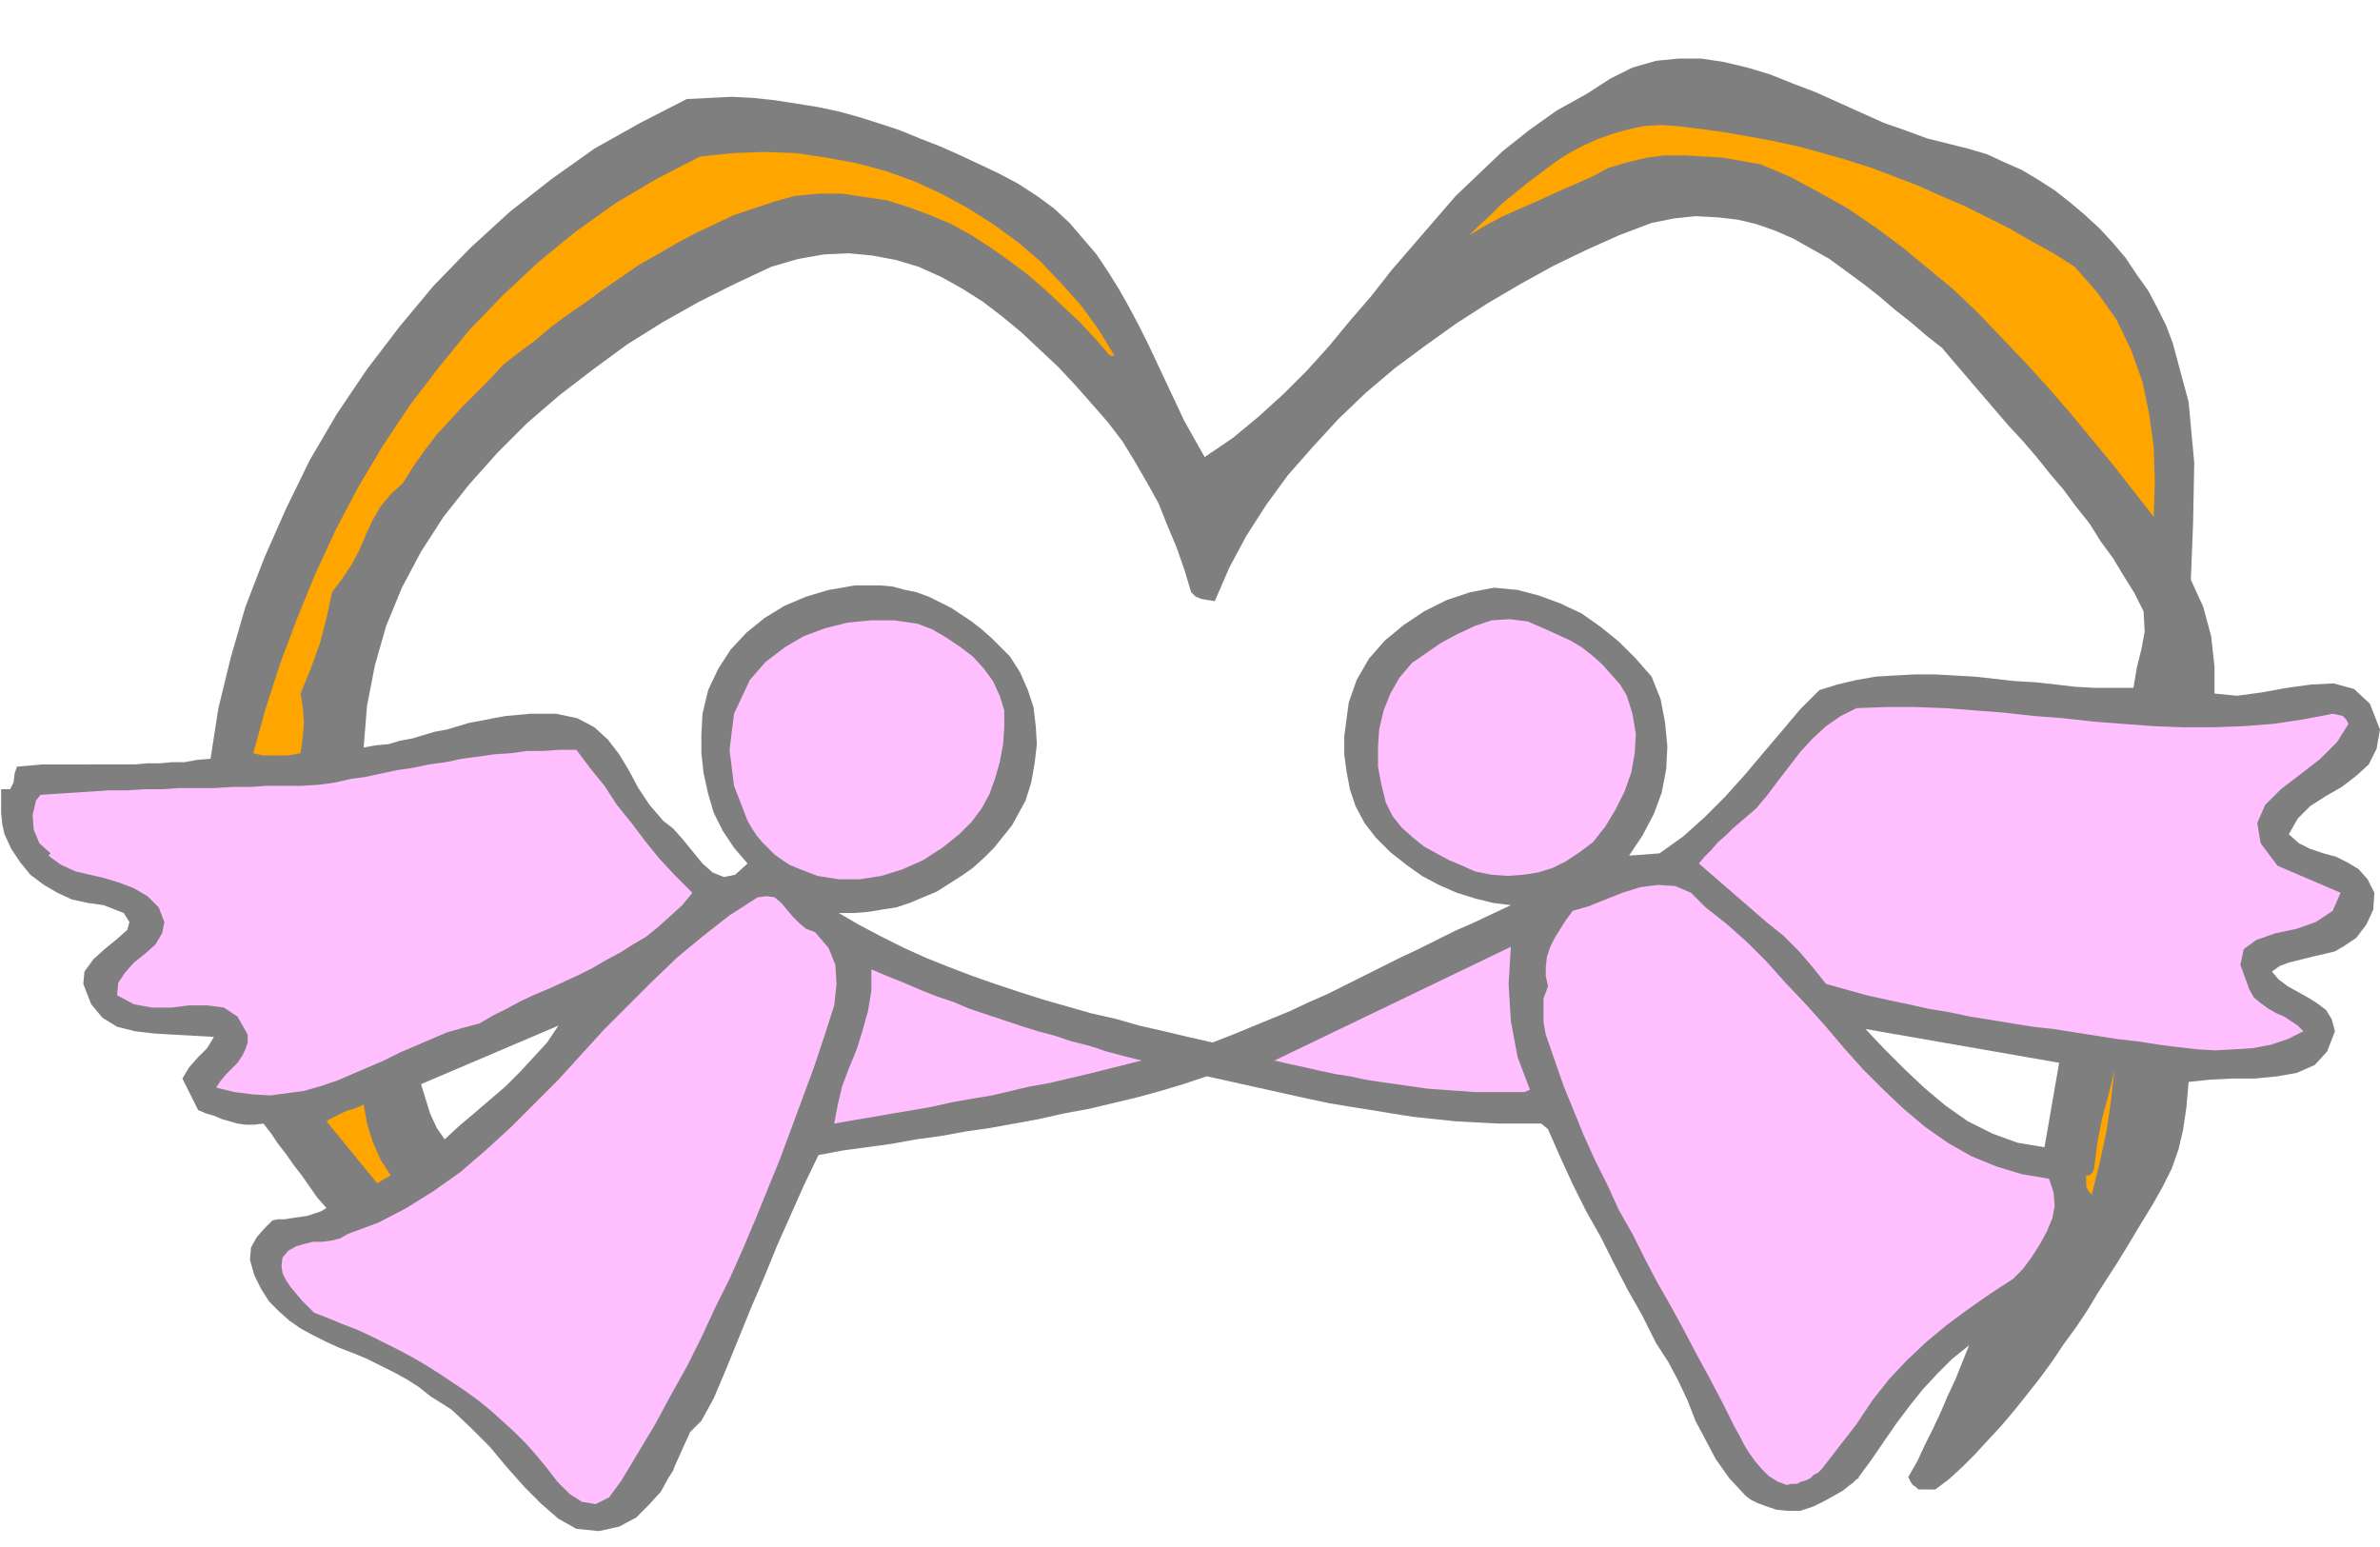
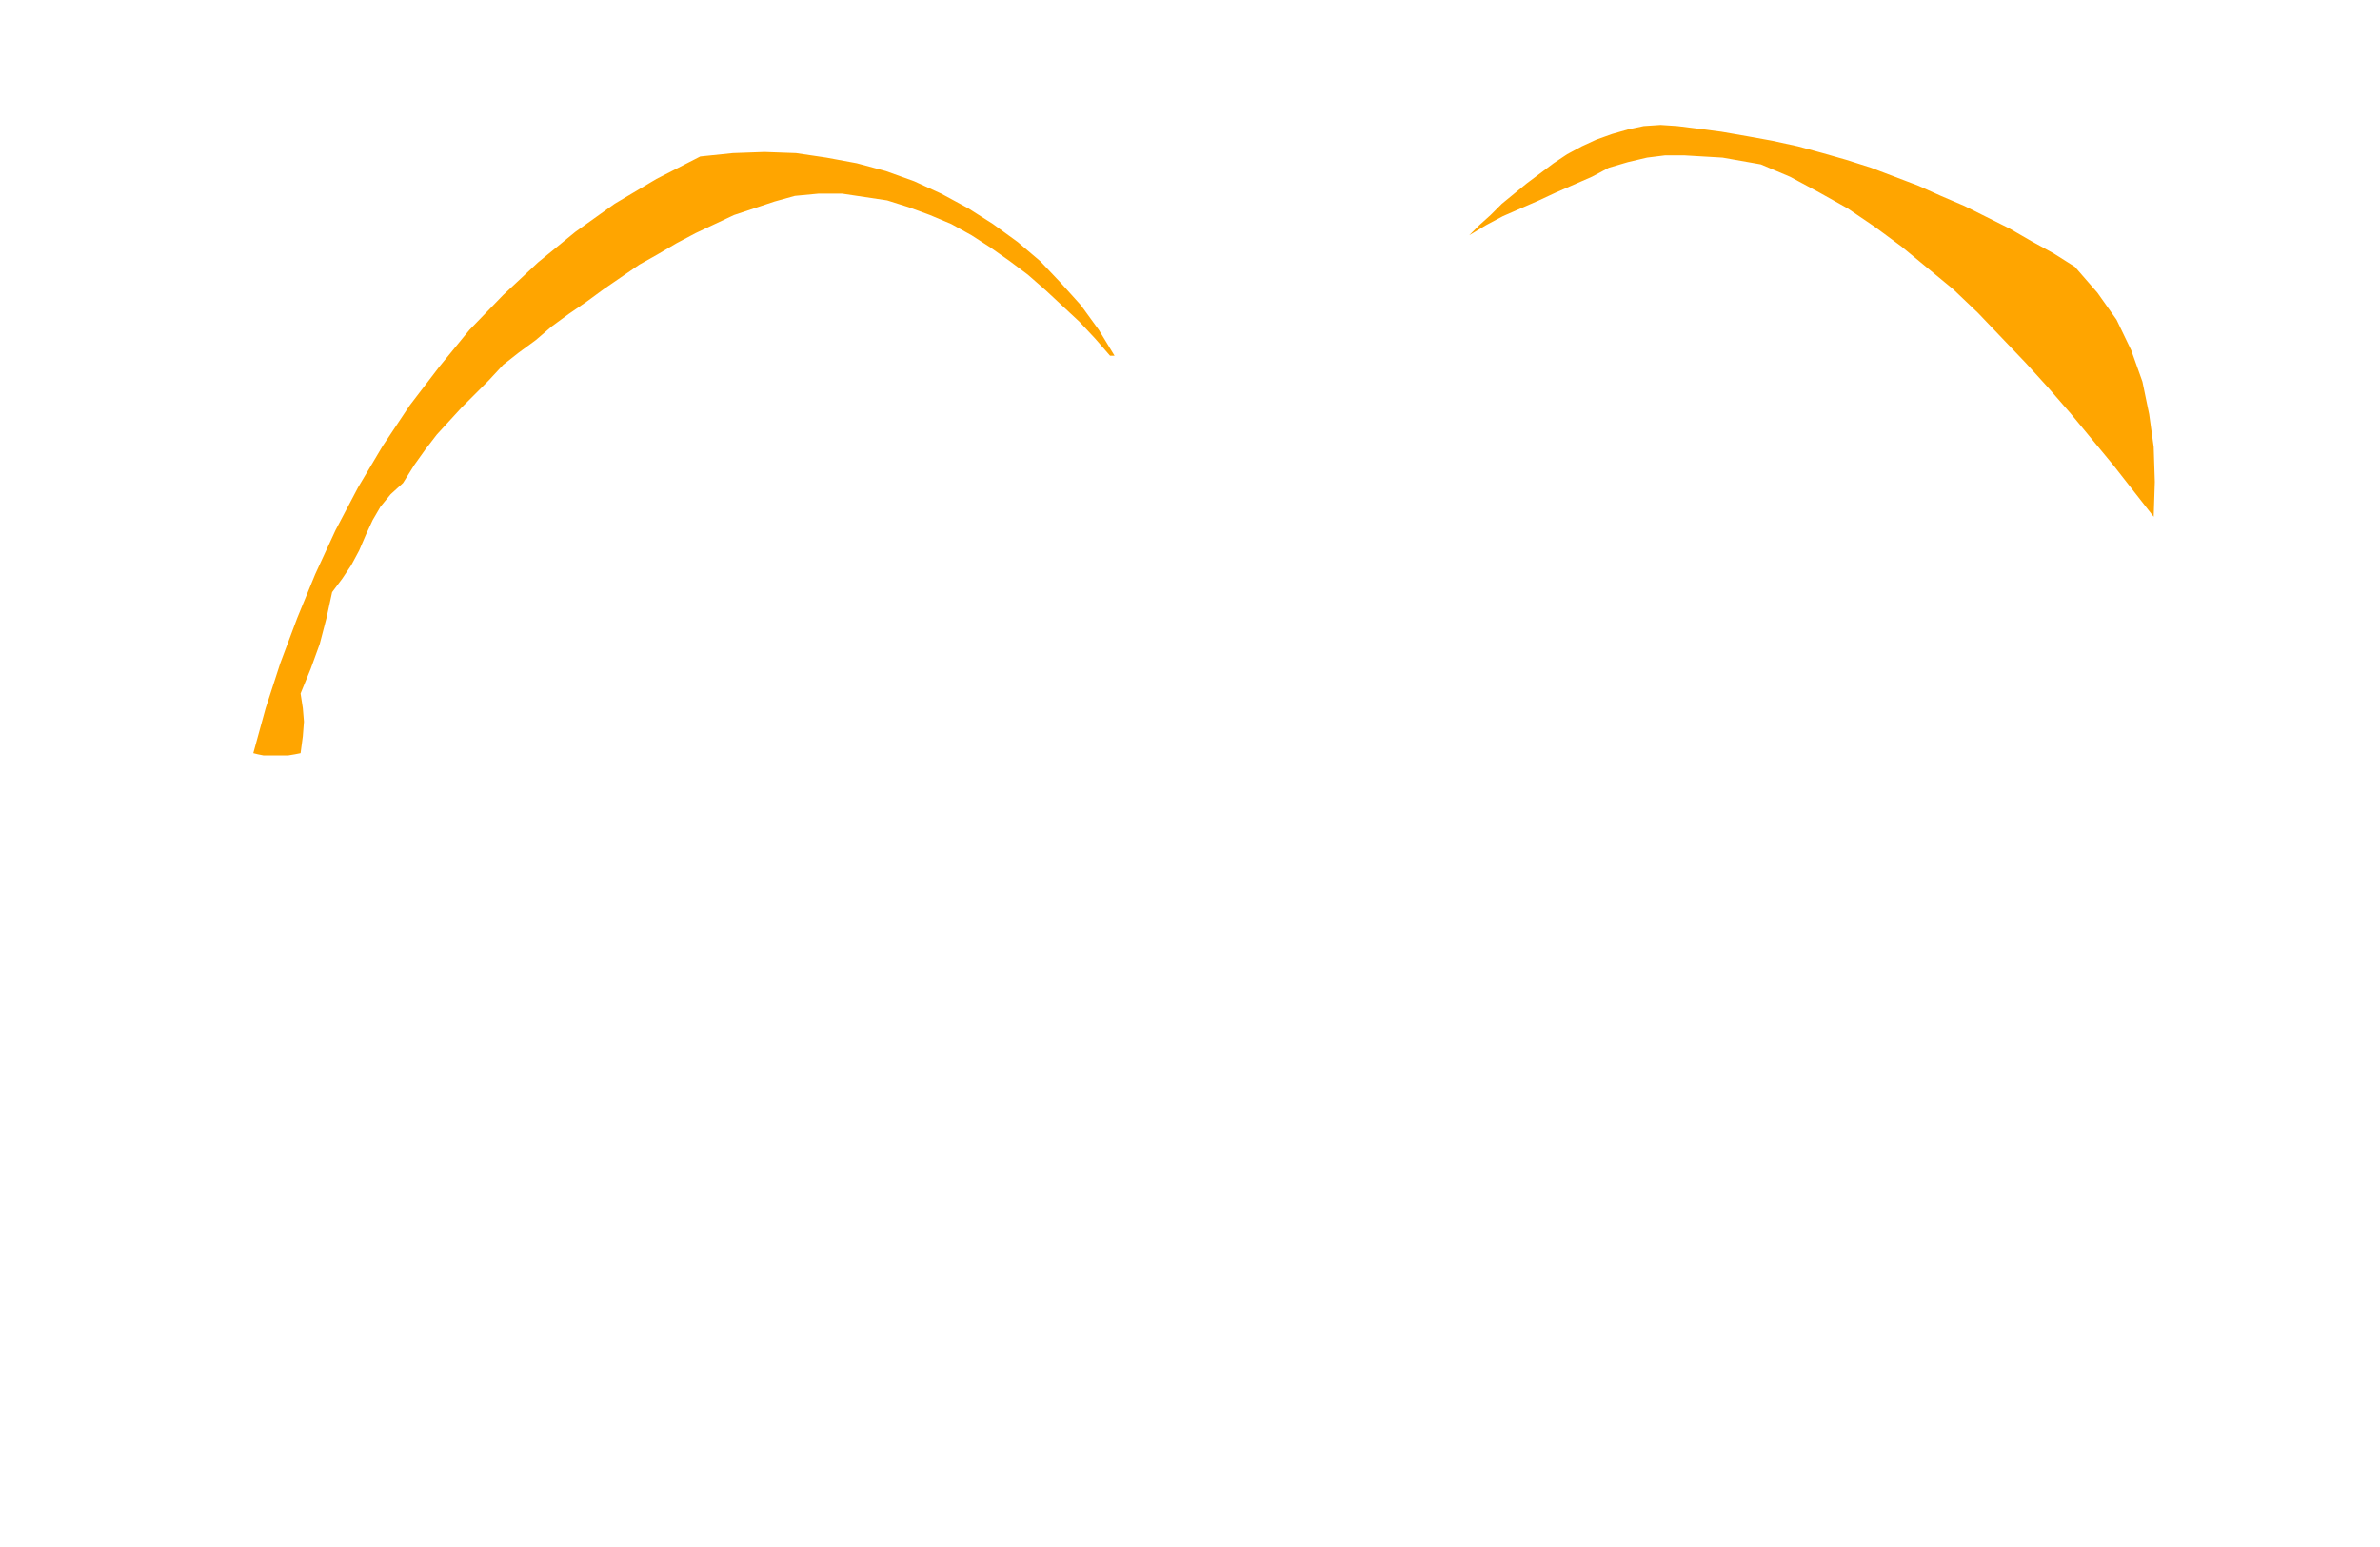
<svg xmlns="http://www.w3.org/2000/svg" width="2.114in" height="1.374in" fill-rule="evenodd" stroke-linecap="round" preserveAspectRatio="none" viewBox="0 0 2114 1374">
  <style>.pen1{stroke:none}.brush3{fill:#ffbfff}.brush4{fill:orange}</style>
-   <path d="M1709 1323h-5 5zm0 0h10l12-9 12-11 11-11 12-13 12-13 11-13 12-15 11-14 11-15 10-15 11-15 10-15 9-15 9-14 9-14 8-13-39-31-34-58-24-4-22-8-22-11-20-14-19-16-18-17-17-17-17-18 172 30-13 75 34 58 39 31 12-20 11-18 9-16 8-16 6-17 4-17 3-20 2-23 19-2 20-1h20l20-2 17-3 16-7 11-12 7-18-3-11-5-8-8-6-8-5-9-5-9-5-8-6-6-7 7-5 8-3 8-2 8-2 8-2 9-2 8-2 7-4 12-8 9-12 6-13 1-15-6-12-8-9-10-6-10-5-11-3-12-4-10-5-9-8 8-14 11-11 14-9 14-8 13-10 11-10 7-14 3-17-9-23-14-13-18-5-20 1-22 3-22 4-22 3-20-2v-24l-3-27-7-26-11-24 2-51 1-53-5-54-14-52-6-16-8-16-8-15-10-14-10-15-11-13-12-13-13-12-13-11-14-11-14-9-15-9-16-7-15-7-17-5-16-4-20-5-19-7-20-7-20-9-20-9-20-9-21-8-20-8-20-6-21-5-20-3h-20l-20 2-21 6-20 10-20 13-27 15-24 17-24 19-21 20-21 20-19 22-19 22-19 22-18 23-19 22-19 23-19 21-21 21-22 20-23 19-25 17 9 128 13-30 15-28 18-28 19-26 22-25 23-25 24-23 26-22 27-20 28-20 28-18 29-17 29-16 29-14 29-13 29-11 20-4 19-2 19 1 18 2 17 4 17 6 16 7 16 9 16 9 15 11 15 11 14 11 14 12 14 11 14 12 14 11 11 13 12 14 12 14 12 14 12 14 13 14 12 14 12 15 12 14 11 15 12 15 10 16 11 15 9 15 10 16 8 16 1 18-3 16-4 16-3 18h-34l-18-1-17-2-18-2-18-1-18-2-18-2-18-1-18-1h-17l-18 1-17 1-17 3-17 4-16 5-17 17-16 19-17 20-16 19-18 20-18 18-19 17-21 15-27 2 12-18 10-19 7-19 4-21 1-20-2-21-4-21-8-20-14-16-15-15-16-13-17-12-19-9-19-7-19-5-21-2-21 4-21 7-20 10-18 12-17 14-14 16-11 19-7 20-2 15-2 15v16l2 15 3 16 5 15 8 15 10 13 13 13 14 11 14 10 15 8 16 7 16 5 16 4 16 2-17 8-17 8-16 7-16 8-16 8-17 8-16 8-16 8-16 8-16 8-16 7-17 8-17 7-17 7-17 7-18 7-22-5-21-5-22-5-21-6-22-5-21-6-21-6-22-7-21-7-20-7-21-8-20-8-20-9-20-10-19-10-19-11h13l13-1 12-2 13-2 12-4 12-5 12-5 11-7 11-7 10-7 10-9 9-9 8-10 8-10 6-11 6-11 5-16 3-17 2-17-1-16-2-17-5-15-7-16-9-14-8-8-8-8-9-8-9-7-9-6-9-6-10-5-10-5-11-4-10-2-11-3-11-1h-23l-11 2-12 2-20 6-19 8-18 11-16 13-14 15-11 17-9 19-5 21-1 18v17l2 18 4 18 5 17 8 16 10 15 12 14-11 10-10 2-10-4-9-8-9-11-9-11-8-9-9-7-12-14-10-15-8-15-9-15-10-13-12-11-15-8-19-4h-23l-11 1-11 1-11 2-10 2-11 2-10 3-10 3-11 2-10 3-10 3-11 2-10 3-11 1-11 2 3-37 7-36 10-35 14-34 17-32 20-31 23-29 25-28 26-26 29-25 30-23 30-22 32-20 32-18 32-16 32-15 24-7 23-4 22-1 21 2 21 4 20 6 20 9 18 10 19 12 17 13 17 14 17 16 16 15 15 16 15 17 14 16 13 17 11 18 11 19 10 18 8 20 8 19 7 20 6 20 4 4 5 2 6 1 6 1-9-128-9-16-9-16-8-17-8-17-8-17-8-17-8-16-9-17-9-16-10-16-10-15-12-14-12-14-14-13-15-11-17-11-17-9-17-8-17-8-18-8-18-7-17-7-18-6-19-6-18-5-19-4-19-3-19-3-19-2-19-1-20 1-20 1-41 21-41 23-38 27-37 29-35 32-33 34-30 36-29 38-27 40-24 41-21 43-19 43-17 44-13 45-11 45-7 45-12 1-11 2h-11l-11 1h-11l-11 1H37l-11 1-11 1-2 6-1 8-3 6H1v21l1 10 2 9 6 13 8 12 9 11 12 9 12 7 13 6 14 3 14 2 18 7 5 8-2 7-9 8-11 9-10 9-8 11-1 11 7 18 10 12 13 8 16 4 17 2 17 1 18 1 18 1-6 10-8 8-8 9-6 10 14 28 7 3 7 2 7 3 7 2 7 2 7 1h8l8-1 7 9 6 9 7 9 7 10 7 9 7 10 7 10 8 9 60-9 45-52-7-10-6-13-4-13-4-13 122-52-10 15-12 13-12 13-13 13-14 12-14 12-13 11-13 12-45 52-60 9-5 3-6 2-6 2-7 1-7 1-6 1h-6l-5 1-7 7-7 8-5 9-1 11 4 14 6 12 7 11 9 9 9 8 10 7 11 6 12 6 11 5 13 5 12 5 12 6 12 6 11 6 11 7 10 8 19 12 17 16 17 17 15 18 16 18 15 15 15 13 16 9 20 2 18-4 15-8 12-12 10-11 6-11 5-8 1-3 14-31 10-10 11-20 11-26 11-27 11-27 12-28 11-27 12-27 12-27 13-27 21-4 22-3 22-3 22-4 22-3 22-4 21-3 22-4 22-4 22-5 22-4 21-5 21-5 22-6 20-6 21-7 18 4 18 4 18 4 18 4 18 4 19 4 18 3 19 3 18 3 19 3 19 2 19 2 18 1 20 1h38l6 5 11 25 11 24 12 24 13 23 12 24 12 23 13 23 12 24 11 17 9 17 8 17 7 18 9 17 9 17 12 17 14 15 1 1 4 3 6 3 8 3 9 3 10 1h11l12-4 10-5 9-5 7-4 5-4 4-3 3-3 2-1v-1l11-15 11-16 11-16 12-16 12-15 13-14 13-13 15-12-6 15-6 15-7 15-6 14-7 15-7 14-7 15-8 14 2 4 2 3 3 2 2 2h5z" class="pen1" style="fill:#7f7f7f" />
-   <path d="m467 1282-10-10-11-10-10-9-11-9-11-8-12-8-12-8-11-7-12-7-13-7-12-6-12-6-13-6-13-5-12-5-13-5-5-5-6-6-5-6-5-6-4-6-3-6-1-7 1-7 5-6 7-4 7-2 8-2h8l8-1 8-2 7-4 27-10 25-13 24-15 24-17 22-19 22-20 21-21 22-22 20-22 21-23 22-22 21-21 22-21 23-19 23-18 25-16 8-1 7 1 6 5 5 6 5 6 6 6 6 5 8 3 12 14 6 15 1 17-2 19-9 28-9 27-10 27-10 27-10 27-11 27-11 27-11 26-12 27-13 26-12 26-13 26-14 25-14 26-15 25-15 25-11 15-12 6-12-2-11-7-11-11-10-13-10-12-8-9zm1151 23-3 3-4 2-3 3-4 2-4 1-4 2h-5l-4 1-8-3-8-5-6-6-6-7-5-7-5-8-4-8-4-7-11-22-11-21-12-22-11-21-12-22-12-21-11-21-11-22-12-21-10-22-11-22-10-22-9-22-9-22-8-23-8-23-2-11v-21l4-11-2-9v-8l1-9 3-9 4-8 5-8 5-8 6-8 14-4 15-6 15-6 16-5 16-2 15 1 14 6 13 13 19 15 18 16 17 17 17 19 18 19 17 19 17 20 17 19 18 18 18 17 19 16 20 14 21 12 22 9 23 7 24 4 4 12 1 12-2 11-5 12-6 11-7 11-8 11-9 9-20 13-20 14-19 14-18 15-17 16-16 17-15 19-14 21-31 40z" class="pen1 brush3" />
-   <path d="M1853 1044h3l2-2 1-1 1-3 3-23 4-21 6-22 5-21-3 27-4 27-6 28-7 28-3-3-2-4v-10zM290 996l3-2 4-2 4-2 4-2 5-2 4-1 5-2 4-2 3 17 5 16 7 16 9 14-12 7-45-55z" class="pen1 brush4" />
-   <path d="m774 861 14 6 15 6 14 6 15 6 15 5 14 6 15 5 15 5 15 5 16 5 15 4 15 5 16 4 15 5 15 4 16 4-16 4-16 4-16 4-17 4-17 4-17 3-17 4-17 4-18 3-17 3-18 4-17 3-18 3-17 3-18 3-17 3 3-16 4-17 6-16 7-17 5-16 5-18 3-18v-19zM192 966l4-6 5-6 5-5 5-5 4-6 3-6 2-6v-7l-9-16-12-8-15-2h-16l-16 2h-17l-16-3-15-8 1-11 6-9 8-9 10-8 9-8 6-10 2-10-5-13-10-10-12-7-13-5-13-4-13-3-13-3-13-6-11-8 2-2-10-9-5-12-1-13 3-13 4-5 15-1 16-1 15-1 15-1h16l15-1h16l15-1h31l16-1h16l15-1h31l16-1 14-2 13-3 14-2 14-3 14-3 14-2 14-3 15-2 14-3 15-2 14-2 15-1 14-2h15l14-1h15l12 16 13 16 11 17 13 16 12 16 13 16 14 15 15 15-9 11-11 10-10 9-11 9-12 7-11 7-13 7-12 7-12 6-13 6-13 6-12 5-13 6-13 7-12 6-12 7-15 4-14 4-14 6-14 6-14 6-14 7-14 6-14 6-14 6-15 5-14 4-15 2-15 2-16-1-16-2-16-4zm940-24 210-101-2 33 2 33 6 32 11 29-5 2h-44l-14-1-14-1-14-1-14-2-14-2-14-2-13-2-14-3-13-2-14-3-13-3-14-3-13-3zm490-68-12-15-12-14-14-14-15-12-15-13-15-13-15-13-15-13 5-6 6-6 6-7 7-6 6-6 7-6 7-6 7-6 10-12 9-12 10-13 10-13 11-12 12-11 13-9 14-7 26-1h26l27 1 26 2 26 2 27 3 26 2 27 3 26 2 27 2 26 1h27l27-1 26-2 27-4 26-5 5 1 4 1 3 3 2 4-10 16-15 15-18 14-17 13-14 14-7 16 3 18 15 20 56 24-7 16-15 10-17 6-19 4-17 6-11 8-3 14 8 22 4 7 6 5 7 5 7 4 7 3 6 4 6 4 5 5-14 7-15 5-16 3-16 1-17 1-17-1-17-2-16-2-19-3-18-2-19-3-19-3-19-3-18-2-19-3-18-3-19-3-19-4-18-3-18-4-19-4-18-4-18-5-18-5zM664 729l-12-31-4-32 4-32 14-30 14-16 17-13 17-10 19-7 20-5 21-2h20l21 3 13 5 12 7 12 8 12 9 10 11 8 11 6 13 4 13v15l-1 15-3 16-4 14-5 14-7 13-9 12-11 11-15 12-17 11-18 8-19 6-19 3h-19l-19-3-18-7-7-3-6-4-7-5-5-5-6-6-5-6-4-6-4-7zm567-16-4-16-3-16v-17l1-16 4-17 6-15 8-14 11-13 13-9 13-9 15-8 15-7 15-5 16-1 16 2 16 7 11 5 11 5 10 6 9 7 9 8 8 9 8 9 6 10 5 16 3 18-1 17-3 17-6 17-8 16-9 15-11 14-12 9-12 8-12 6-13 4-13 2-14 1-14-1-15-3-11-5-12-5-11-6-11-6-10-8-10-9-8-10-6-12z" class="pen1 brush3" />
  <path d="m225 669 11-40 13-40 15-40 16-39 18-39 20-38 22-37 24-36 26-34 27-33 30-31 31-29 33-27 35-25 37-22 39-20 29-3 28-1 28 1 27 4 27 5 26 7 25 9 24 11 24 13 22 14 22 16 20 17 18 19 18 20 16 22 14 23h-4l-13-15-14-15-15-14-15-14-16-14-16-12-17-12-17-11-18-10-19-8-19-7-19-6-20-3-20-3h-21l-21 2-18 5-18 6-18 6-17 8-17 8-17 9-17 10-16 9-16 11-16 11-15 11-16 11-15 11-14 12-15 11-14 11-13 14-12 12-12 12-11 12-11 12-10 13-10 14-10 16-11 10-9 11-7 12-6 13-6 14-7 13-8 12-9 12-5 23-6 23-8 22-9 22 2 13 1 12-1 13-2 15-5 1-6 1h-22l-5-1-4-1zm1339-523-17-3-17-3-17-1-17-1h-17l-16 2-17 4-17 5-15 8-16 7-16 7-15 7-16 7-16 7-15 8-15 9 9-9 10-9 10-10 11-9 11-9 12-9 12-9 12-8 13-7 13-6 14-5 14-4 14-3 15-1 15 1 16 2 23 3 23 4 22 4 23 5 22 6 21 6 22 7 21 8 21 8 20 9 21 9 20 10 20 10 19 11 20 11 19 12 20 23 17 24 13 27 10 28 6 29 4 29 1 31-1 31-18-23-18-23-19-23-19-23-20-23-20-22-21-22-21-22-22-21-23-19-23-19-23-17-25-17-25-14-26-14-26-11z" class="pen1 brush4" />
</svg>